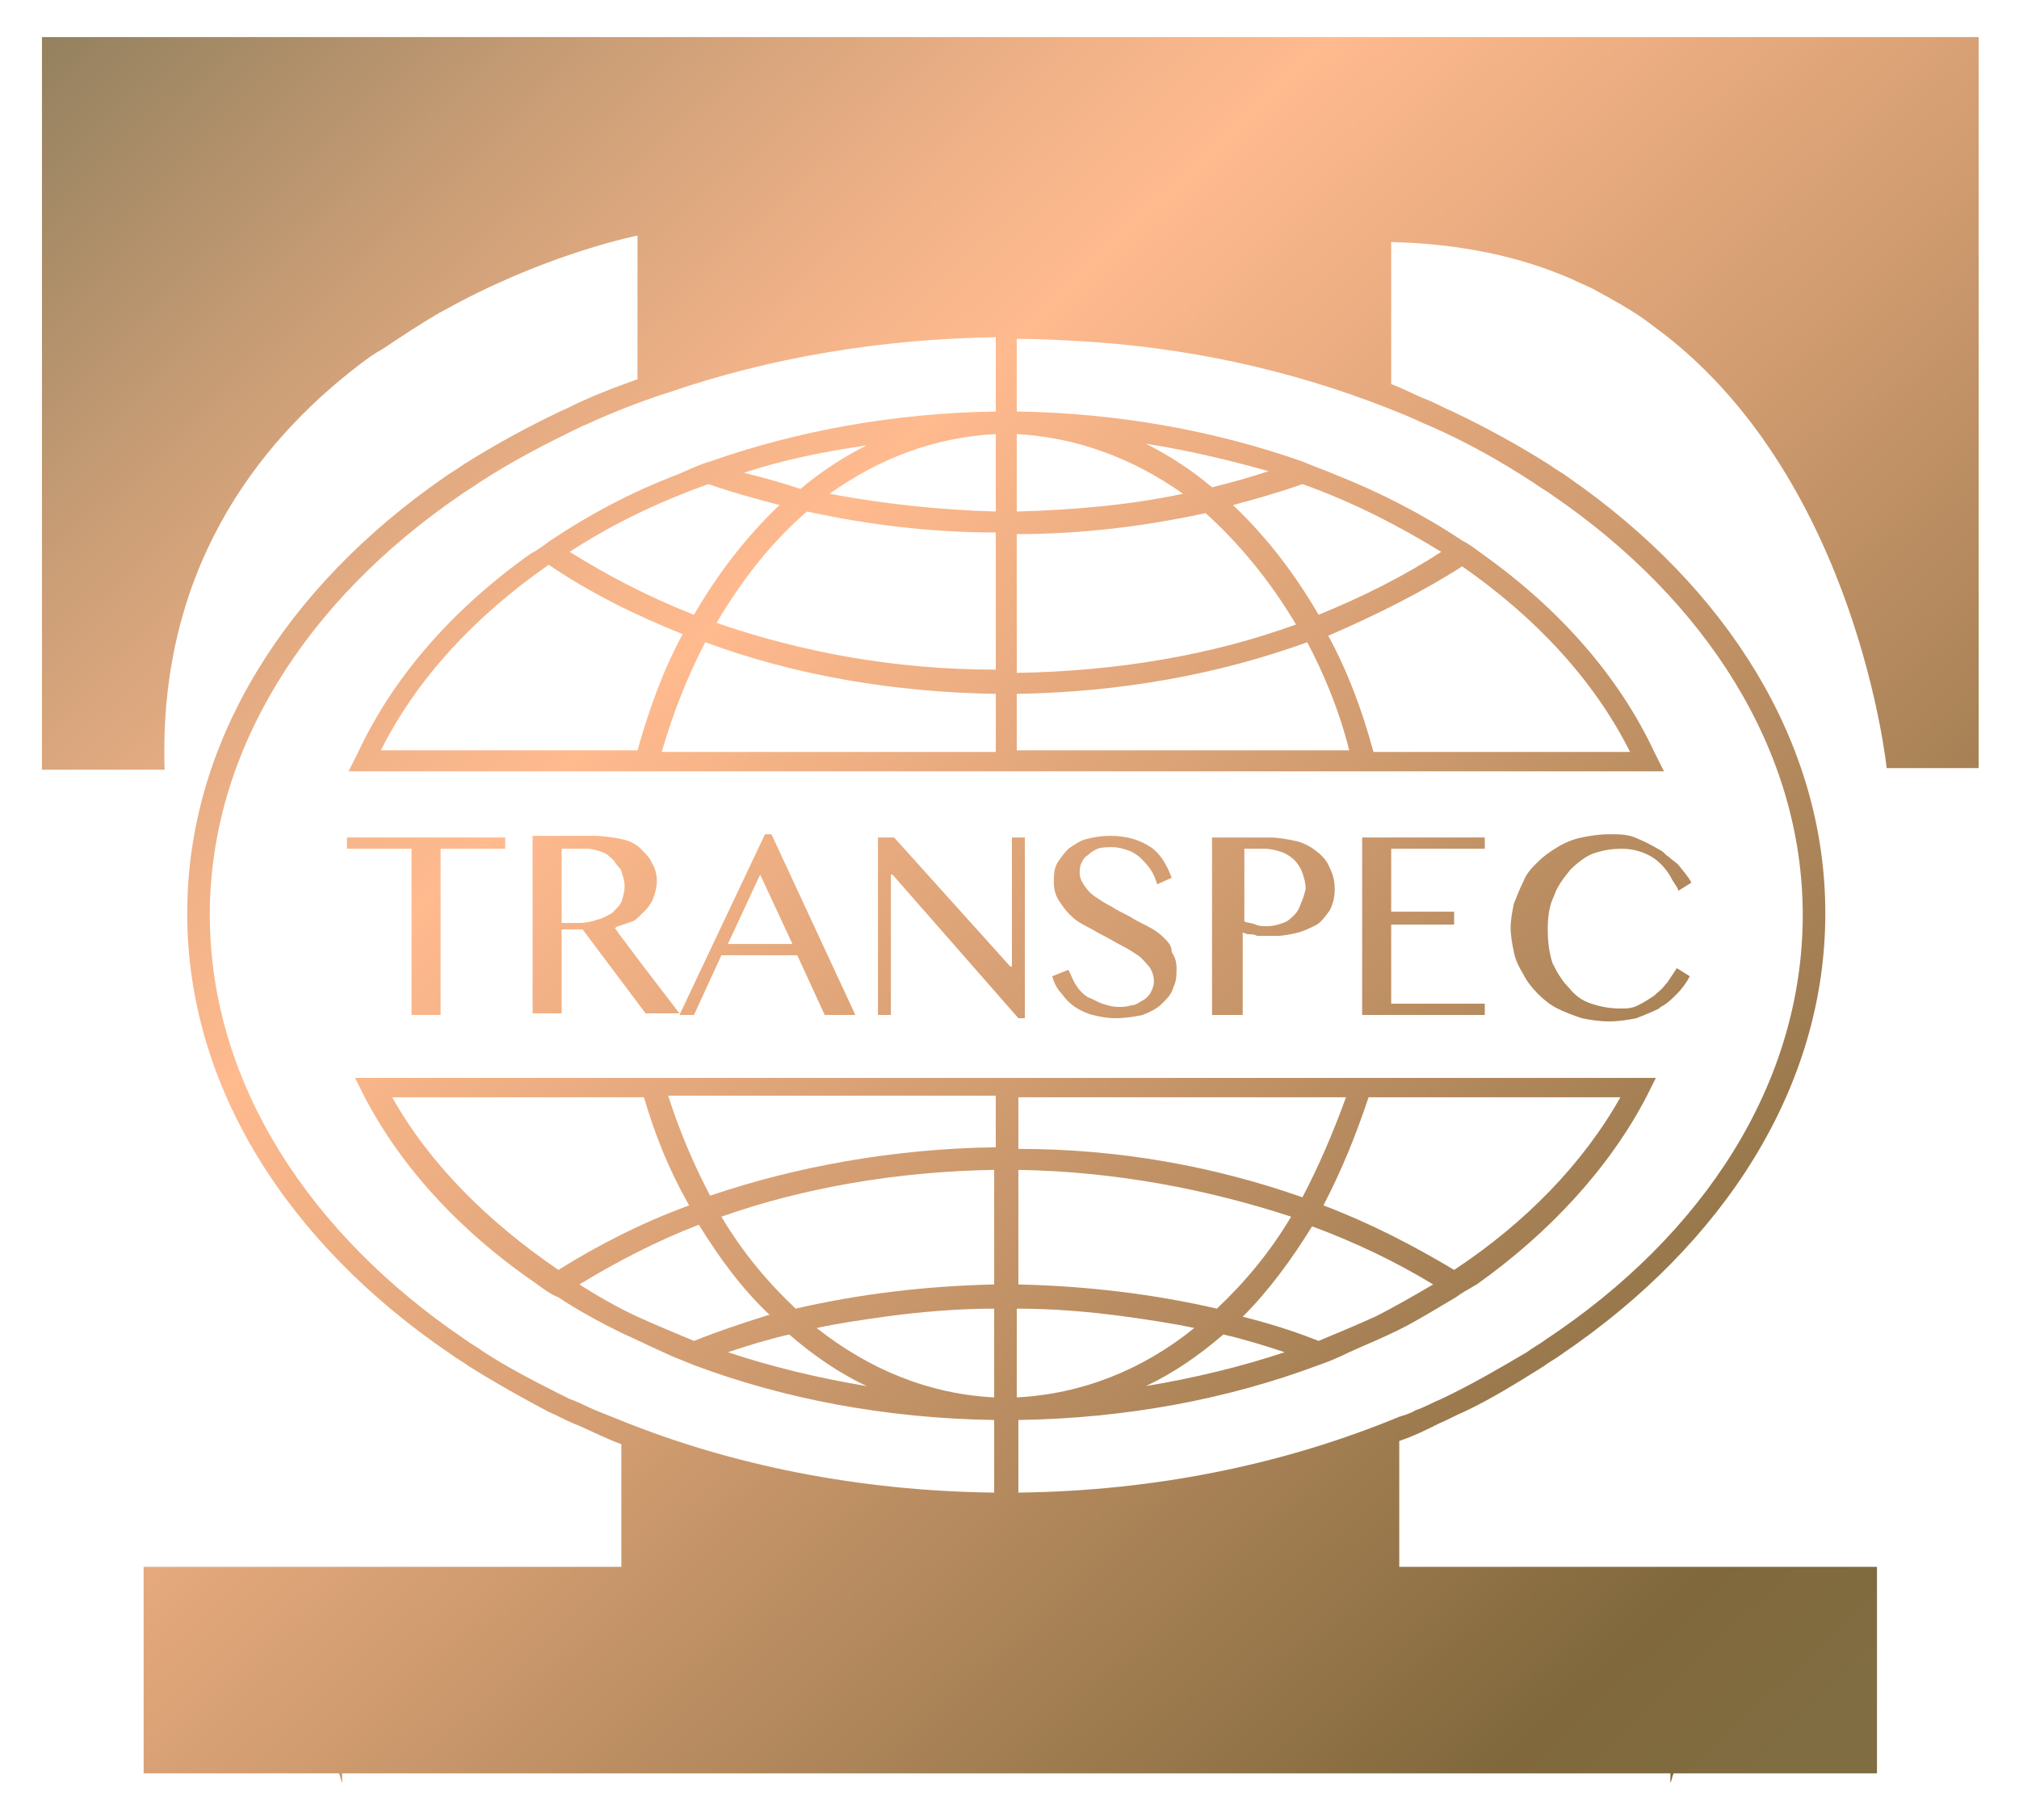
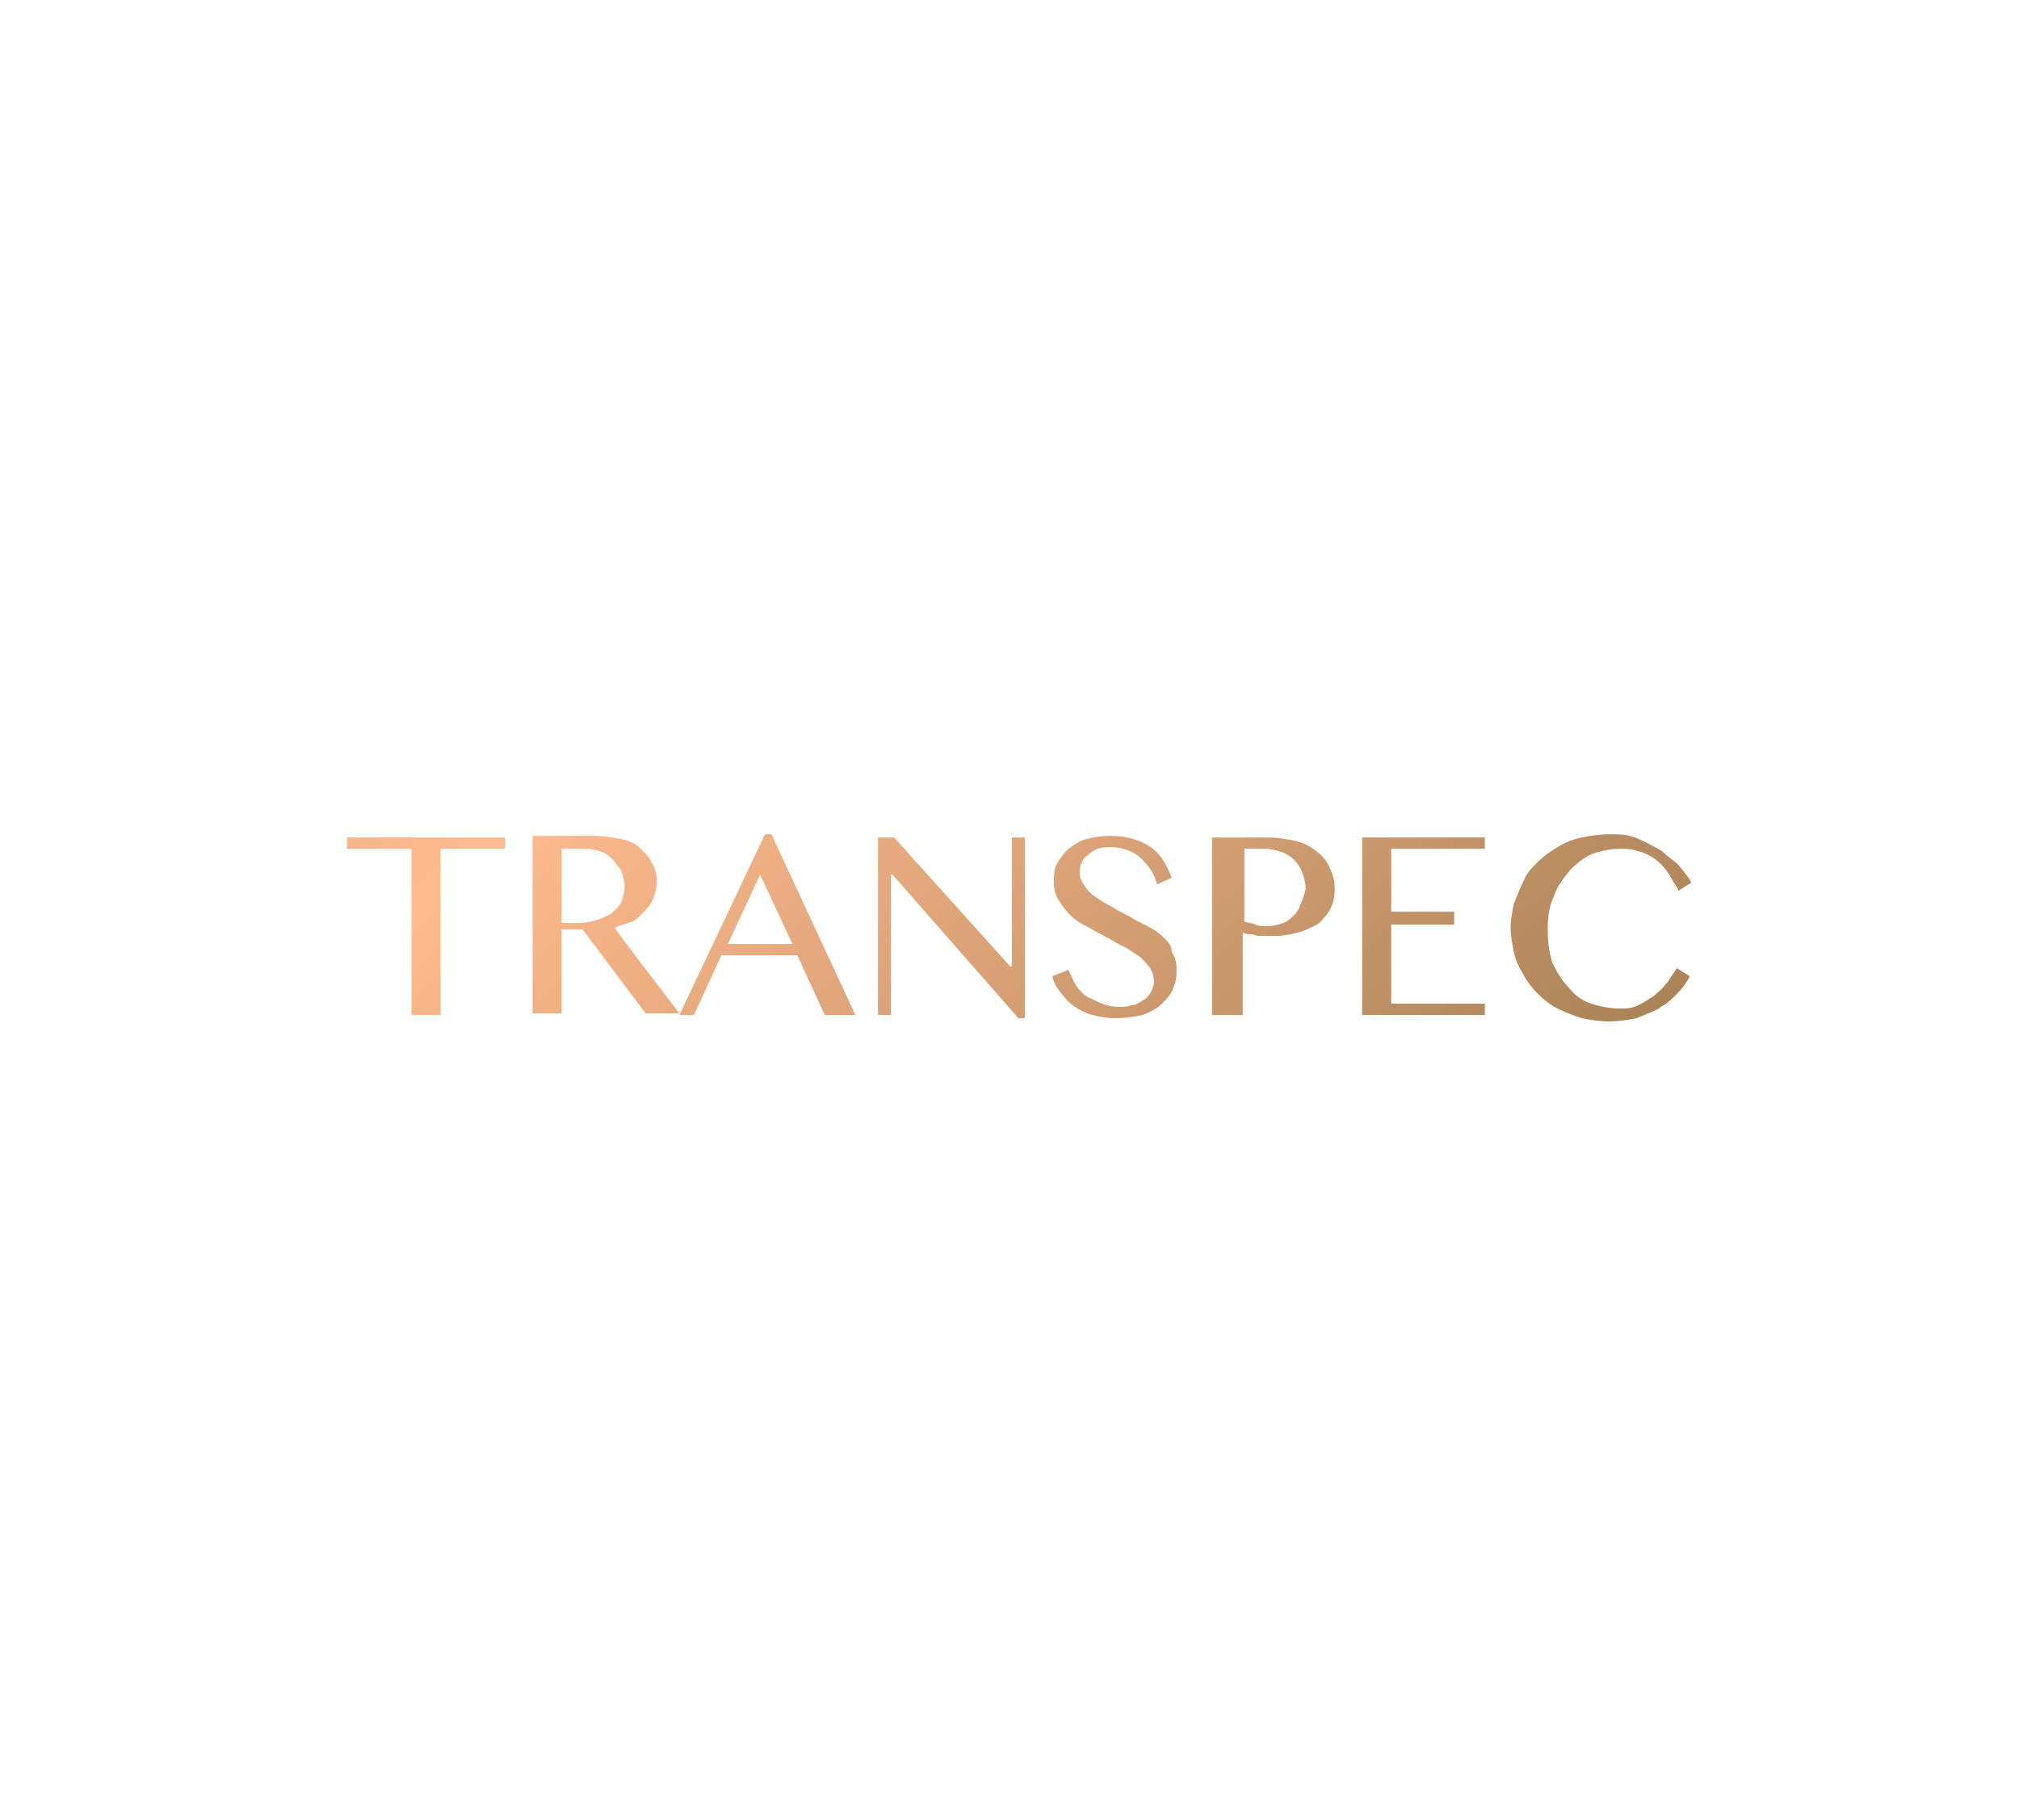
<svg xmlns="http://www.w3.org/2000/svg" version="1.1" x="0px" y="0px" width="125.1px" height="112.8px" viewBox="0 0 125.1 112.8" style="enable-background:new 0 0 125.1 112.8;" xml:space="preserve">
  <style type="text/css">
	.st0{fill:url(#SVGID_1_);}
	.st1{fill:url(#SVGID_2_);}
	.st2{fill:url(#SVGID_3_);}
	.st3{fill:url(#SVGID_4_);}
	.st4{fill:url(#SVGID_5_);}
	.st5{fill:url(#SVGID_6_);}
	.st6{fill:url(#SVGID_7_);}
	.st7{fill:url(#SVGID_8_);}
	.st8{fill:url(#SVGID_9_);}
	.st9{display:none;}
</style>
  <g id="圖層_1">
    <g>
      <g>
        <linearGradient id="SVGID_1_" gradientUnits="userSpaceOnUse" x1="8.323" y1="-4.16" x2="134.148" y2="127.957">
          <stop offset="0" style="stop-color:#92805E" />
          <stop offset="0.142" style="stop-color:#CC9F77" />
          <stop offset="0.25" style="stop-color:#F1B288" />
          <stop offset="0.306" style="stop-color:#FFBA8E" />
          <stop offset="0.481" style="stop-color:#D29D71" />
          <stop offset="0.772" style="stop-color:#80683C" />
          <stop offset="0.835" style="stop-color:#806D41" />
          <stop offset="1" style="stop-color:#807649" />
        </linearGradient>
-         <path class="st0" d="M104.9,2.3h-1.4h-0.5h-1.6H23.3h-1.6h-0.5h-1.4H2.6v45.4h7.6c-0.4-12.2,5.6-20.2,12.2-25.2     c0.4-0.3,0.8-0.6,1.2-0.8c1.2-0.8,2.4-1.6,3.6-2.3c0.4-0.2,0.9-0.5,1.3-0.7c5.9-3.1,11-4.1,11-4.1v8.9c-1.1,0.4-2.2,0.8-3.3,1.3     c-0.5,0.2-1,0.5-1.5,0.7c-2.1,1-4.1,2.1-6,3.3c-0.4,0.3-0.8,0.5-1.2,0.8c-9.8,6.8-15.9,16.4-15.9,27c0,10.8,6.3,20.5,16.3,27.3     c0.4,0.3,0.8,0.5,1.2,0.8c1.6,1,3.2,1.9,4.9,2.8c0.5,0.2,1,0.5,1.5,0.7c1,0.4,1.9,0.9,3,1.3v7.6H25.8h-1.7h-2.3h-1.5H8.9v12.8     h10.9H21c0.1,0.2,0.1,0.4,0.2,0.6c0-0.2,0-0.4,0-0.6h1.3h79.7h1.3c0,0.2,0,0.4,0,0.6c0.1-0.2,0.1-0.4,0.2-0.6h1.2h11.4V97.1h-12     h-1.5h-2.3h-1.7H86.7v-7.8c0.9-0.3,1.7-0.7,2.5-1.1c0.5-0.2,1-0.5,1.5-0.7c1.7-0.8,3.3-1.8,4.9-2.8c0.4-0.3,0.8-0.5,1.2-0.8     c10-6.8,16.3-16.5,16.3-27.3c0-10.6-6.1-20.2-15.9-27c-0.4-0.3-0.8-0.5-1.2-0.8c-1.9-1.2-3.9-2.3-6-3.3c-0.5-0.2-1-0.5-1.5-0.7     c-0.8-0.3-1.5-0.7-2.3-1v-8.8c4.3,0.1,8,0.9,11.2,2.3c0.4,0.2,0.9,0.4,1.3,0.6c1.1,0.6,2.2,1.2,3.2,1.9c0.4,0.3,0.8,0.6,1.2,0.9     c12,9.3,13.8,26.9,13.8,26.9h5.7V2.3H104.9z M63,26.9c3.7,0.2,7.2,1.5,10.3,3.7c-3.3,0.7-6.7,1-10.3,1.1V26.9z M81.7,38.1     c-1.5-2.6-3.3-4.9-5.3-6.8c1.5-0.4,2.9-0.8,4.3-1.3c3.1,1.1,6,2.6,8.6,4.2C87,35.7,84.4,37,81.7,38.1z M90.6,35.1     c4.6,3.2,8.2,7.1,10.4,11.5H85.1c-0.7-2.6-1.6-5-2.8-7.2C85.3,38.1,88.1,36.7,90.6,35.1z M75.1,30.2c-1.3-1.1-2.7-2-4.1-2.7     c2.6,0.4,5.1,1,7.6,1.7C77.4,29.6,76.3,29.9,75.1,30.2z M63,33.1c4.1,0,8-0.5,11.7-1.3c2.1,1.9,4,4.2,5.6,6.9     c-5.2,1.9-11.1,2.9-17.3,3V33.1z M63,43c6.4-0.1,12.5-1.2,18-3.2c1.1,2.1,2,4.3,2.6,6.7H63V43z M61.6,81.6v5     c-4-0.2-7.7-1.7-11-4.3c1.4-0.3,2.8-0.5,4.2-0.7c2.2-0.3,4.5-0.5,6.8-0.5V81.6z M43.3,75.9c1.3,2.1,2.7,4,4.4,5.6c0,0,0,0-0.1,0     C46,82,44.5,82.5,43,83.1c-1.2-0.5-2.4-1-3.5-1.5c-1.3-0.6-2.5-1.3-3.6-2C38.2,78.2,40.7,76.9,43.3,75.9z M34.6,78.7     c-4.4-3-8-6.6-10.3-10.7h15.6c0.7,2.4,1.6,4.6,2.8,6.7C39.7,75.8,37,77.2,34.6,78.7z M48.9,82.7c1.5,1.3,3.1,2.4,4.8,3.2     c-3-0.5-5.9-1.2-8.6-2.1C46.3,83.4,47.6,83,48.9,82.7z M61.6,79.6c-4.3,0.1-8.4,0.6-12.3,1.5c-1.7-1.6-3.3-3.5-4.6-5.7     c5.1-1.8,10.9-2.8,16.9-2.9V79.6z M61.6,71.1c-6.3,0.1-12.3,1.2-17.6,3c-1-1.9-1.9-4-2.6-6.2h20.3V71.1z M87,25.7     c0.5,0.2,1.1,0.5,1.6,0.7c2.3,1,4.4,2.2,6.4,3.5c0.4,0.3,0.8,0.5,1.2,0.8c9.5,6.5,15.5,15.8,15.5,26c0,10.4-6.1,19.8-15.9,26.3     c-0.4,0.3-0.8,0.5-1.2,0.8c-1.7,1-3.4,2-5.3,2.9c-0.5,0.2-1,0.5-1.6,0.7c-0.3,0.2-0.7,0.3-1,0.4c-7,2.9-15,4.6-23.6,4.7V88     c6.7-0.1,13-1.3,18.6-3.4c0.6-0.2,1.3-0.5,1.9-0.8c1.1-0.5,2.1-0.9,3.1-1.4c1.2-0.6,2.3-1.3,3.5-2c0.4-0.3,0.8-0.5,1.3-0.8     C96,76.4,99.7,72.4,102,68c0.1-0.2,0.2-0.4,0.3-0.6c0.1-0.2,0.2-0.4,0.3-0.6h-1.6H85.2h-1.5H41h-1.5H23.6H22     c0.1,0.2,0.2,0.4,0.3,0.6c0.1,0.2,0.2,0.4,0.3,0.6c2.3,4.4,6,8.4,10.7,11.6c0.4,0.3,0.8,0.6,1.3,0.8c1.2,0.8,2.5,1.5,3.9,2.2     c0.9,0.4,1.7,0.8,2.6,1.2c0.6,0.3,1.2,0.5,1.9,0.8c5.6,2.1,11.9,3.3,18.6,3.4v4.5c-8.4-0.1-16.3-1.7-23.2-4.5     c-0.5-0.2-1-0.4-1.5-0.6c-0.5-0.2-1-0.5-1.6-0.7c-1.8-0.9-3.6-1.8-5.3-2.9c-0.4-0.3-0.8-0.5-1.2-0.8C19.2,76.5,13,67.1,13,56.7     c0-10.2,6-19.5,15.5-26c0.4-0.3,0.8-0.5,1.2-0.8c2-1.3,4.1-2.4,6.4-3.5c0.5-0.2,1.1-0.5,1.6-0.7c1.2-0.5,2.5-1,3.8-1.4     c6.1-2.1,13-3.3,20.2-3.4v1v3.6c-6.3,0.1-12.3,1.2-17.7,3.1c-0.7,0.2-1.3,0.5-2,0.8c-2.9,1.1-5.5,2.5-7.9,4.1     c-0.4,0.3-0.8,0.6-1.2,0.8c-4.8,3.4-8.5,7.6-10.7,12.3c-0.1,0.2-0.2,0.4-0.3,0.6c-0.1,0.2-0.2,0.4-0.3,0.6h1.5h16.2h1.4H84h1.4     h16.2h1.5c-0.1-0.2-0.2-0.4-0.3-0.6c-0.1-0.2-0.2-0.4-0.3-0.6c-2.2-4.7-5.9-8.9-10.7-12.3c-0.4-0.3-0.8-0.6-1.2-0.8     c-2.4-1.6-5.1-3-7.9-4.1c-0.7-0.3-1.3-0.5-2-0.8c-5.4-1.9-11.4-3-17.7-3.1v-3.7v-0.8c1.6,0,3.2,0.1,4.8,0.2     C74.8,21.7,81.2,23.3,87,25.7z M77,81.6C77,81.6,77,81.5,77,81.6c1.6-1.6,3-3.5,4.3-5.6c2.7,1,5.2,2.2,7.5,3.6     c-1.2,0.7-2.4,1.4-3.6,2c-1.1,0.5-2.3,1-3.5,1.5C80.2,82.5,78.6,82,77,81.6z M79.6,83.8c-2.7,0.9-5.6,1.6-8.6,2.1     c1.7-0.8,3.3-1.9,4.8-3.2C77.1,83,78.4,83.4,79.6,83.8z M82,74.7c1.1-2.1,2-4.3,2.8-6.7h15.6c-2.3,4.1-5.9,7.8-10.3,10.7     C87.6,77.2,84.9,75.8,82,74.7z M80.7,74.2c-5.4-1.9-11.3-3-17.6-3V68h20.3C82.6,70.2,81.7,72.3,80.7,74.2z M80,75.4     c-1.3,2.2-2.9,4.1-4.6,5.7c-3.9-0.9-8-1.4-12.3-1.5v-7.1C69.1,72.6,74.8,73.7,80,75.4z M69.8,81.6c1.4,0.2,2.8,0.4,4.2,0.7     c-3.2,2.6-7,4.1-11,4.3v-5v-0.5C65.4,81.1,67.6,81.3,69.8,81.6z M48.3,31.3c-2,1.9-3.8,4.2-5.3,6.8c-2.8-1.1-5.3-2.4-7.7-3.9     c2.6-1.7,5.5-3.1,8.6-4.2C45.3,30.5,46.8,30.9,48.3,31.3z M46.1,29.3c2.4-0.8,4.9-1.3,7.6-1.7c-1.4,0.7-2.8,1.6-4.1,2.7     C48.4,29.9,47.3,29.6,46.1,29.3z M42.3,39.3c-1.2,2.2-2.1,4.7-2.8,7.2H23.6c2.2-4.4,5.8-8.3,10.4-11.5     C36.5,36.7,39.3,38.1,42.3,39.3z M43.7,39.8c5.4,2,11.5,3.1,18,3.2v3.6H41C41.7,44.2,42.6,41.9,43.7,39.8z M44.4,38.6     c1.6-2.7,3.4-5,5.6-6.9c3.7,0.8,7.6,1.3,11.7,1.3v8.5C55.4,41.5,49.6,40.4,44.4,38.6z M51.4,30.6c3.1-2.2,6.5-3.5,10.3-3.7v4.8     C58.1,31.6,54.6,31.2,51.4,30.6z" />
        <linearGradient id="SVGID_2_" gradientUnits="userSpaceOnUse" x1="-11.904" y1="15.104" x2="113.921" y2="147.22">
          <stop offset="0" style="stop-color:#92805E" />
          <stop offset="0.142" style="stop-color:#CC9F77" />
          <stop offset="0.25" style="stop-color:#F1B288" />
          <stop offset="0.306" style="stop-color:#FFBA8E" />
          <stop offset="0.481" style="stop-color:#D29D71" />
          <stop offset="0.772" style="stop-color:#80683C" />
          <stop offset="0.835" style="stop-color:#806D41" />
          <stop offset="1" style="stop-color:#807649" />
        </linearGradient>
        <polygon class="st1" points="21.5,51.9 21.5,52.6 21.6,52.6 25.5,52.6 25.5,62.9 27.3,62.9 27.3,52.6 31.3,52.6 31.3,51.9      21.7,51.9    " />
        <linearGradient id="SVGID_3_" gradientUnits="userSpaceOnUse" x1="-7.911" y1="11.301" x2="117.914" y2="143.417">
          <stop offset="0" style="stop-color:#92805E" />
          <stop offset="0.142" style="stop-color:#CC9F77" />
          <stop offset="0.25" style="stop-color:#F1B288" />
          <stop offset="0.306" style="stop-color:#FFBA8E" />
          <stop offset="0.481" style="stop-color:#D29D71" />
          <stop offset="0.772" style="stop-color:#80683C" />
          <stop offset="0.835" style="stop-color:#806D41" />
          <stop offset="1" style="stop-color:#807649" />
        </linearGradient>
        <path class="st2" d="M38.3,57.8l-0.2-0.3c0.1,0,0.1-0.1,0.2-0.1c0.3-0.1,0.6-0.2,0.9-0.3c0.2-0.1,0.3-0.2,0.5-0.4     c0.1-0.1,0.2-0.2,0.3-0.3c0.2-0.2,0.4-0.5,0.5-0.8c0.1-0.3,0.2-0.6,0.2-1c0-0.4-0.1-0.8-0.3-1.1c-0.1-0.3-0.4-0.6-0.6-0.8     c0,0-0.1-0.1-0.1-0.1c-0.3-0.3-0.7-0.5-1.2-0.6l0,0c-0.5-0.1-1.1-0.2-1.7-0.2H33v11h1.8v-5.2h1.3l2.4,3.2l1.5,2h0.2h1.9l-2.3-3     L38.3,57.8z M37,57c-0.3,0.1-0.7,0.2-1.1,0.2h-1.1v-4.6h1.6c0.3,0,0.6,0.1,0.9,0.2c0.3,0.1,0.5,0.3,0.7,0.5     c0.1,0.1,0.2,0.3,0.3,0.4c0.1,0.1,0.2,0.2,0.2,0.3c0.1,0.3,0.2,0.6,0.2,0.9c0,0.4-0.1,0.7-0.2,1c-0.1,0.2-0.2,0.3-0.3,0.4     c-0.1,0.1-0.2,0.2-0.3,0.3C37.7,56.7,37.4,56.9,37,57z" />
        <linearGradient id="SVGID_4_" gradientUnits="userSpaceOnUse" x1="-3.144" y1="6.761" x2="122.681" y2="138.877">
          <stop offset="0" style="stop-color:#92805E" />
          <stop offset="0.142" style="stop-color:#CC9F77" />
          <stop offset="0.25" style="stop-color:#F1B288" />
          <stop offset="0.306" style="stop-color:#FFBA8E" />
          <stop offset="0.481" style="stop-color:#D29D71" />
          <stop offset="0.772" style="stop-color:#80683C" />
          <stop offset="0.835" style="stop-color:#806D41" />
          <stop offset="1" style="stop-color:#807649" />
        </linearGradient>
        <path class="st3" d="M47.4,51.7l-5.3,11.2H43l1.7-3.7h4.7l1.7,3.7H53l-5.2-11.2H47.4z M45.1,58.5l2-4.3l2,4.3H45.1z" />
        <linearGradient id="SVGID_5_" gradientUnits="userSpaceOnUse" x1="4.137" y1="-0.173" x2="129.962" y2="131.944">
          <stop offset="0" style="stop-color:#92805E" />
          <stop offset="0.142" style="stop-color:#CC9F77" />
          <stop offset="0.25" style="stop-color:#F1B288" />
          <stop offset="0.306" style="stop-color:#FFBA8E" />
          <stop offset="0.481" style="stop-color:#D29D71" />
          <stop offset="0.772" style="stop-color:#80683C" />
          <stop offset="0.835" style="stop-color:#806D41" />
          <stop offset="1" style="stop-color:#807649" />
        </linearGradient>
        <polygon class="st4" points="62.7,59.9 62.6,59.9 55.4,51.9 54.4,51.9 54.4,62.9 55.2,62.9 55.2,54.2 55.3,54.2 63.1,63.1      63.5,63.1 63.5,51.9 62.7,51.9    " />
        <linearGradient id="SVGID_6_" gradientUnits="userSpaceOnUse" x1="9.431" y1="-5.215" x2="135.256" y2="126.901">
          <stop offset="0" style="stop-color:#92805E" />
          <stop offset="0.142" style="stop-color:#CC9F77" />
          <stop offset="0.25" style="stop-color:#F1B288" />
          <stop offset="0.306" style="stop-color:#FFBA8E" />
          <stop offset="0.481" style="stop-color:#D29D71" />
          <stop offset="0.772" style="stop-color:#80683C" />
          <stop offset="0.835" style="stop-color:#806D41" />
          <stop offset="1" style="stop-color:#807649" />
        </linearGradient>
        <path class="st5" d="M72.1,58.1c-0.3-0.3-0.6-0.5-1-0.7c-0.4-0.2-0.8-0.4-1.1-0.6c-0.4-0.2-0.8-0.4-1.1-0.6     c-0.4-0.2-0.7-0.4-1-0.6c-0.3-0.2-0.5-0.4-0.7-0.7s-0.3-0.5-0.3-0.8c0-0.2,0-0.4,0.1-0.6c0.1-0.2,0.2-0.4,0.4-0.5     c0.2-0.2,0.4-0.3,0.6-0.4c0.3-0.1,0.6-0.1,0.9-0.1c0.4,0,0.7,0.1,1,0.2c0.3,0.1,0.6,0.3,0.8,0.5c0.2,0.2,0.4,0.4,0.6,0.7     c0.2,0.3,0.3,0.6,0.4,0.9l0.9-0.4c-0.3-0.8-0.7-1.5-1.3-1.9c-0.6-0.4-1.4-0.7-2.5-0.7c-0.6,0-1.1,0.1-1.5,0.2     c-0.4,0.1-0.8,0.4-1.1,0.6c-0.3,0.3-0.5,0.6-0.7,0.9c-0.2,0.4-0.2,0.7-0.2,1.2c0,0.4,0.1,0.8,0.3,1.1c0.2,0.3,0.4,0.6,0.7,0.9     c0.3,0.3,0.6,0.5,1,0.7c0.4,0.2,0.7,0.4,1.1,0.6c0.4,0.2,0.7,0.4,1.1,0.6c0.4,0.2,0.7,0.4,1,0.6c0.3,0.2,0.5,0.5,0.7,0.7     c0.2,0.3,0.3,0.6,0.3,0.9c0,0.3-0.1,0.5-0.2,0.7c-0.1,0.2-0.3,0.4-0.5,0.5c-0.2,0.1-0.4,0.3-0.7,0.3c-0.3,0.1-0.5,0.1-0.8,0.1     c-0.4,0-0.7-0.1-1-0.2c-0.3-0.1-0.6-0.3-0.9-0.4c-0.3-0.2-0.5-0.4-0.7-0.7c-0.2-0.3-0.3-0.6-0.5-1l-1,0.4     c0.1,0.4,0.3,0.8,0.6,1.1c0.2,0.3,0.5,0.6,0.8,0.8c0.3,0.2,0.7,0.4,1.1,0.5c0.4,0.1,0.9,0.2,1.4,0.2c0.7,0,1.2-0.1,1.7-0.2     c0.5-0.2,0.9-0.4,1.2-0.7c0.3-0.3,0.6-0.6,0.7-1c0.2-0.4,0.2-0.8,0.2-1.2c0-0.4-0.1-0.7-0.3-1C72.6,58.6,72.4,58.4,72.1,58.1z" />
        <linearGradient id="SVGID_7_" gradientUnits="userSpaceOnUse" x1="14.116" y1="-9.677" x2="139.941" y2="122.44">
          <stop offset="0" style="stop-color:#92805E" />
          <stop offset="0.142" style="stop-color:#CC9F77" />
          <stop offset="0.25" style="stop-color:#F1B288" />
          <stop offset="0.306" style="stop-color:#FFBA8E" />
          <stop offset="0.481" style="stop-color:#D29D71" />
          <stop offset="0.772" style="stop-color:#80683C" />
          <stop offset="0.835" style="stop-color:#806D41" />
          <stop offset="1" style="stop-color:#807649" />
        </linearGradient>
        <path class="st6" d="M81.5,52.7c-0.4-0.3-0.8-0.5-1.3-0.6c-0.5-0.1-1-0.2-1.6-0.2h-3.5v11H77v-5.1c0.1,0,0.2,0.1,0.4,0.1     c0.2,0,0.3,0,0.5,0.1c0.2,0,0.4,0,0.6,0c0.2,0,0.4,0,0.6,0c0.4,0,0.9-0.1,1.3-0.2c0.4-0.1,0.8-0.3,1.2-0.5     c0.3-0.2,0.6-0.6,0.8-0.9c0.2-0.4,0.3-0.8,0.3-1.3c0-0.5-0.1-0.9-0.3-1.3C82.2,53.3,81.9,53,81.5,52.7z M80.6,56     c-0.1,0.3-0.2,0.5-0.4,0.7c-0.2,0.2-0.4,0.4-0.7,0.5c-0.3,0.1-0.6,0.2-1,0.2c-0.2,0-0.5,0-0.7-0.1c-0.2-0.1-0.5-0.1-0.7-0.2v-4.5     h1.3c0.3,0,0.7,0.1,1,0.2c0.3,0.1,0.6,0.3,0.8,0.5c0.2,0.2,0.4,0.5,0.5,0.8c0.1,0.3,0.2,0.6,0.2,1C80.8,55.5,80.7,55.8,80.6,56z" />
        <linearGradient id="SVGID_8_" gradientUnits="userSpaceOnUse" x1="19.451" y1="-14.757" x2="145.276" y2="117.359">
          <stop offset="0" style="stop-color:#92805E" />
          <stop offset="0.142" style="stop-color:#CC9F77" />
          <stop offset="0.25" style="stop-color:#F1B288" />
          <stop offset="0.306" style="stop-color:#FFBA8E" />
          <stop offset="0.481" style="stop-color:#D29D71" />
          <stop offset="0.772" style="stop-color:#80683C" />
          <stop offset="0.835" style="stop-color:#806D41" />
          <stop offset="1" style="stop-color:#807649" />
        </linearGradient>
        <polygon class="st7" points="84.7,51.9 84.4,51.9 84.4,62.9 84.5,62.9 86,62.9 92,62.9 92,62.2 86.2,62.2 86.2,61 86.2,57.3      86.4,57.3 90.1,57.3 90.1,56.5 86.4,56.5 86.2,56.5 86.2,52.6 86.2,52.6 92,52.6 92,51.9 86.1,51.9    " />
        <linearGradient id="SVGID_9_" gradientUnits="userSpaceOnUse" x1="25.358" y1="-20.384" x2="151.183" y2="111.732">
          <stop offset="0" style="stop-color:#92805E" />
          <stop offset="0.142" style="stop-color:#CC9F77" />
          <stop offset="0.25" style="stop-color:#F1B288" />
          <stop offset="0.306" style="stop-color:#FFBA8E" />
          <stop offset="0.481" style="stop-color:#D29D71" />
          <stop offset="0.772" style="stop-color:#80683C" />
          <stop offset="0.835" style="stop-color:#806D41" />
          <stop offset="1" style="stop-color:#807649" />
        </linearGradient>
        <path class="st8" d="M101.3,51.9c-0.5-0.2-1-0.2-1.6-0.2c-0.6,0-1.2,0.1-1.7,0.2c-0.5,0.1-1,0.3-1.5,0.6     c-0.5,0.3-0.9,0.6-1.2,0.9c-0.4,0.4-0.7,0.7-0.9,1.2c-0.2,0.4-0.4,0.9-0.6,1.4c-0.1,0.5-0.2,1-0.2,1.5c0,0.5,0.1,1,0.2,1.5     c0.1,0.5,0.3,0.9,0.6,1.4c0.2,0.4,0.5,0.8,0.9,1.2c0.4,0.4,0.8,0.7,1.2,0.9c0.4,0.2,0.9,0.4,1.5,0.6c0.5,0.1,1.1,0.2,1.7,0.2     c0.6,0,1.2-0.1,1.7-0.2c0.5-0.2,1-0.4,1.4-0.6c0,0,0.1-0.1,0.1-0.1c0.4-0.2,0.7-0.5,1-0.8c0.3-0.3,0.6-0.7,0.8-1.1l-0.8-0.5     c-0.2,0.3-0.4,0.6-0.6,0.9c0,0-0.1,0.1-0.1,0.1c-0.2,0.3-0.5,0.5-0.7,0.7c-0.3,0.2-0.6,0.4-1,0.6c-0.4,0.2-0.7,0.2-1.1,0.2     c-0.6,0-1.2-0.1-1.8-0.3c-0.6-0.2-1-0.5-1.4-1c-0.4-0.4-0.7-0.9-1-1.5c-0.2-0.6-0.3-1.3-0.3-2.1s0.1-1.5,0.4-2.1     c0.2-0.6,0.6-1.1,1-1.6c0.4-0.4,0.9-0.8,1.4-1c0.6-0.2,1.1-0.3,1.8-0.3c0.7,0,1.4,0.2,2,0.6c0.4,0.3,0.8,0.7,1.1,1.3     c0.1,0.2,0.3,0.4,0.4,0.7l0.8-0.5c-0.2-0.4-0.5-0.7-0.8-1.1c-0.2-0.2-0.4-0.3-0.6-0.5c-0.2-0.1-0.3-0.3-0.5-0.4     C102.2,52.3,101.8,52.1,101.3,51.9z" />
      </g>
    </g>
  </g>
  <g id="圖層_2" class="st9">
</g>
</svg>